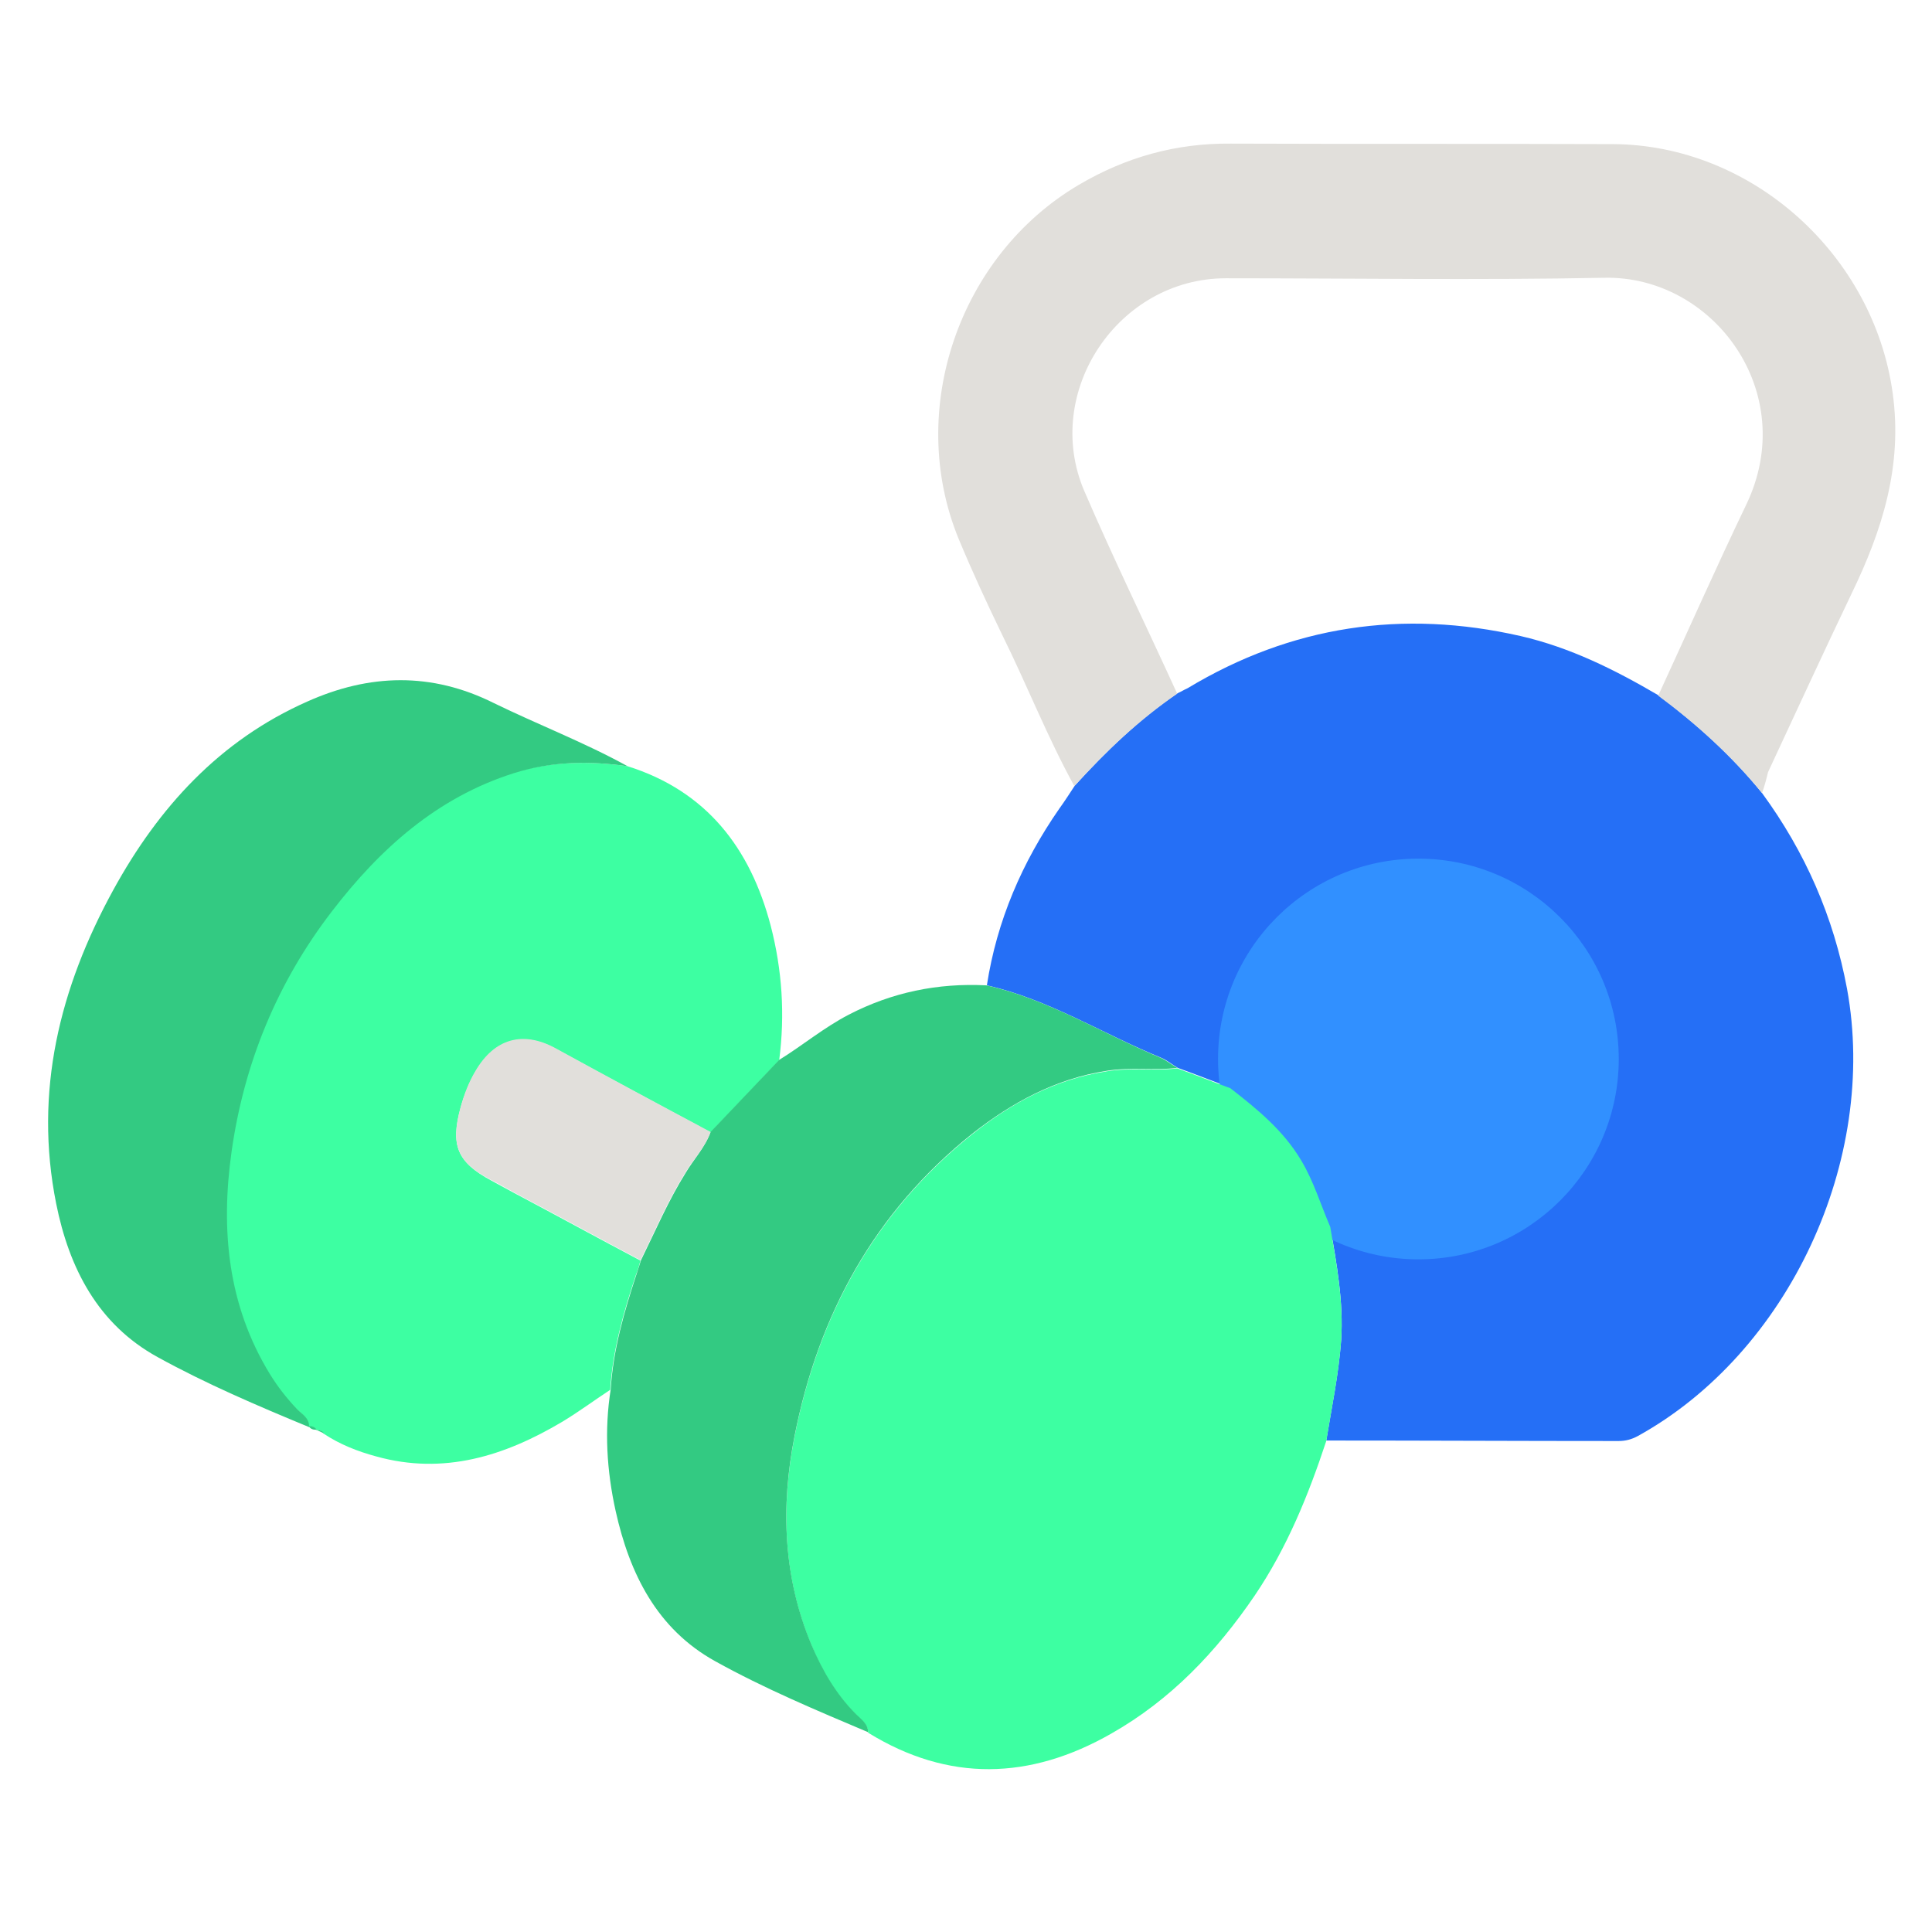
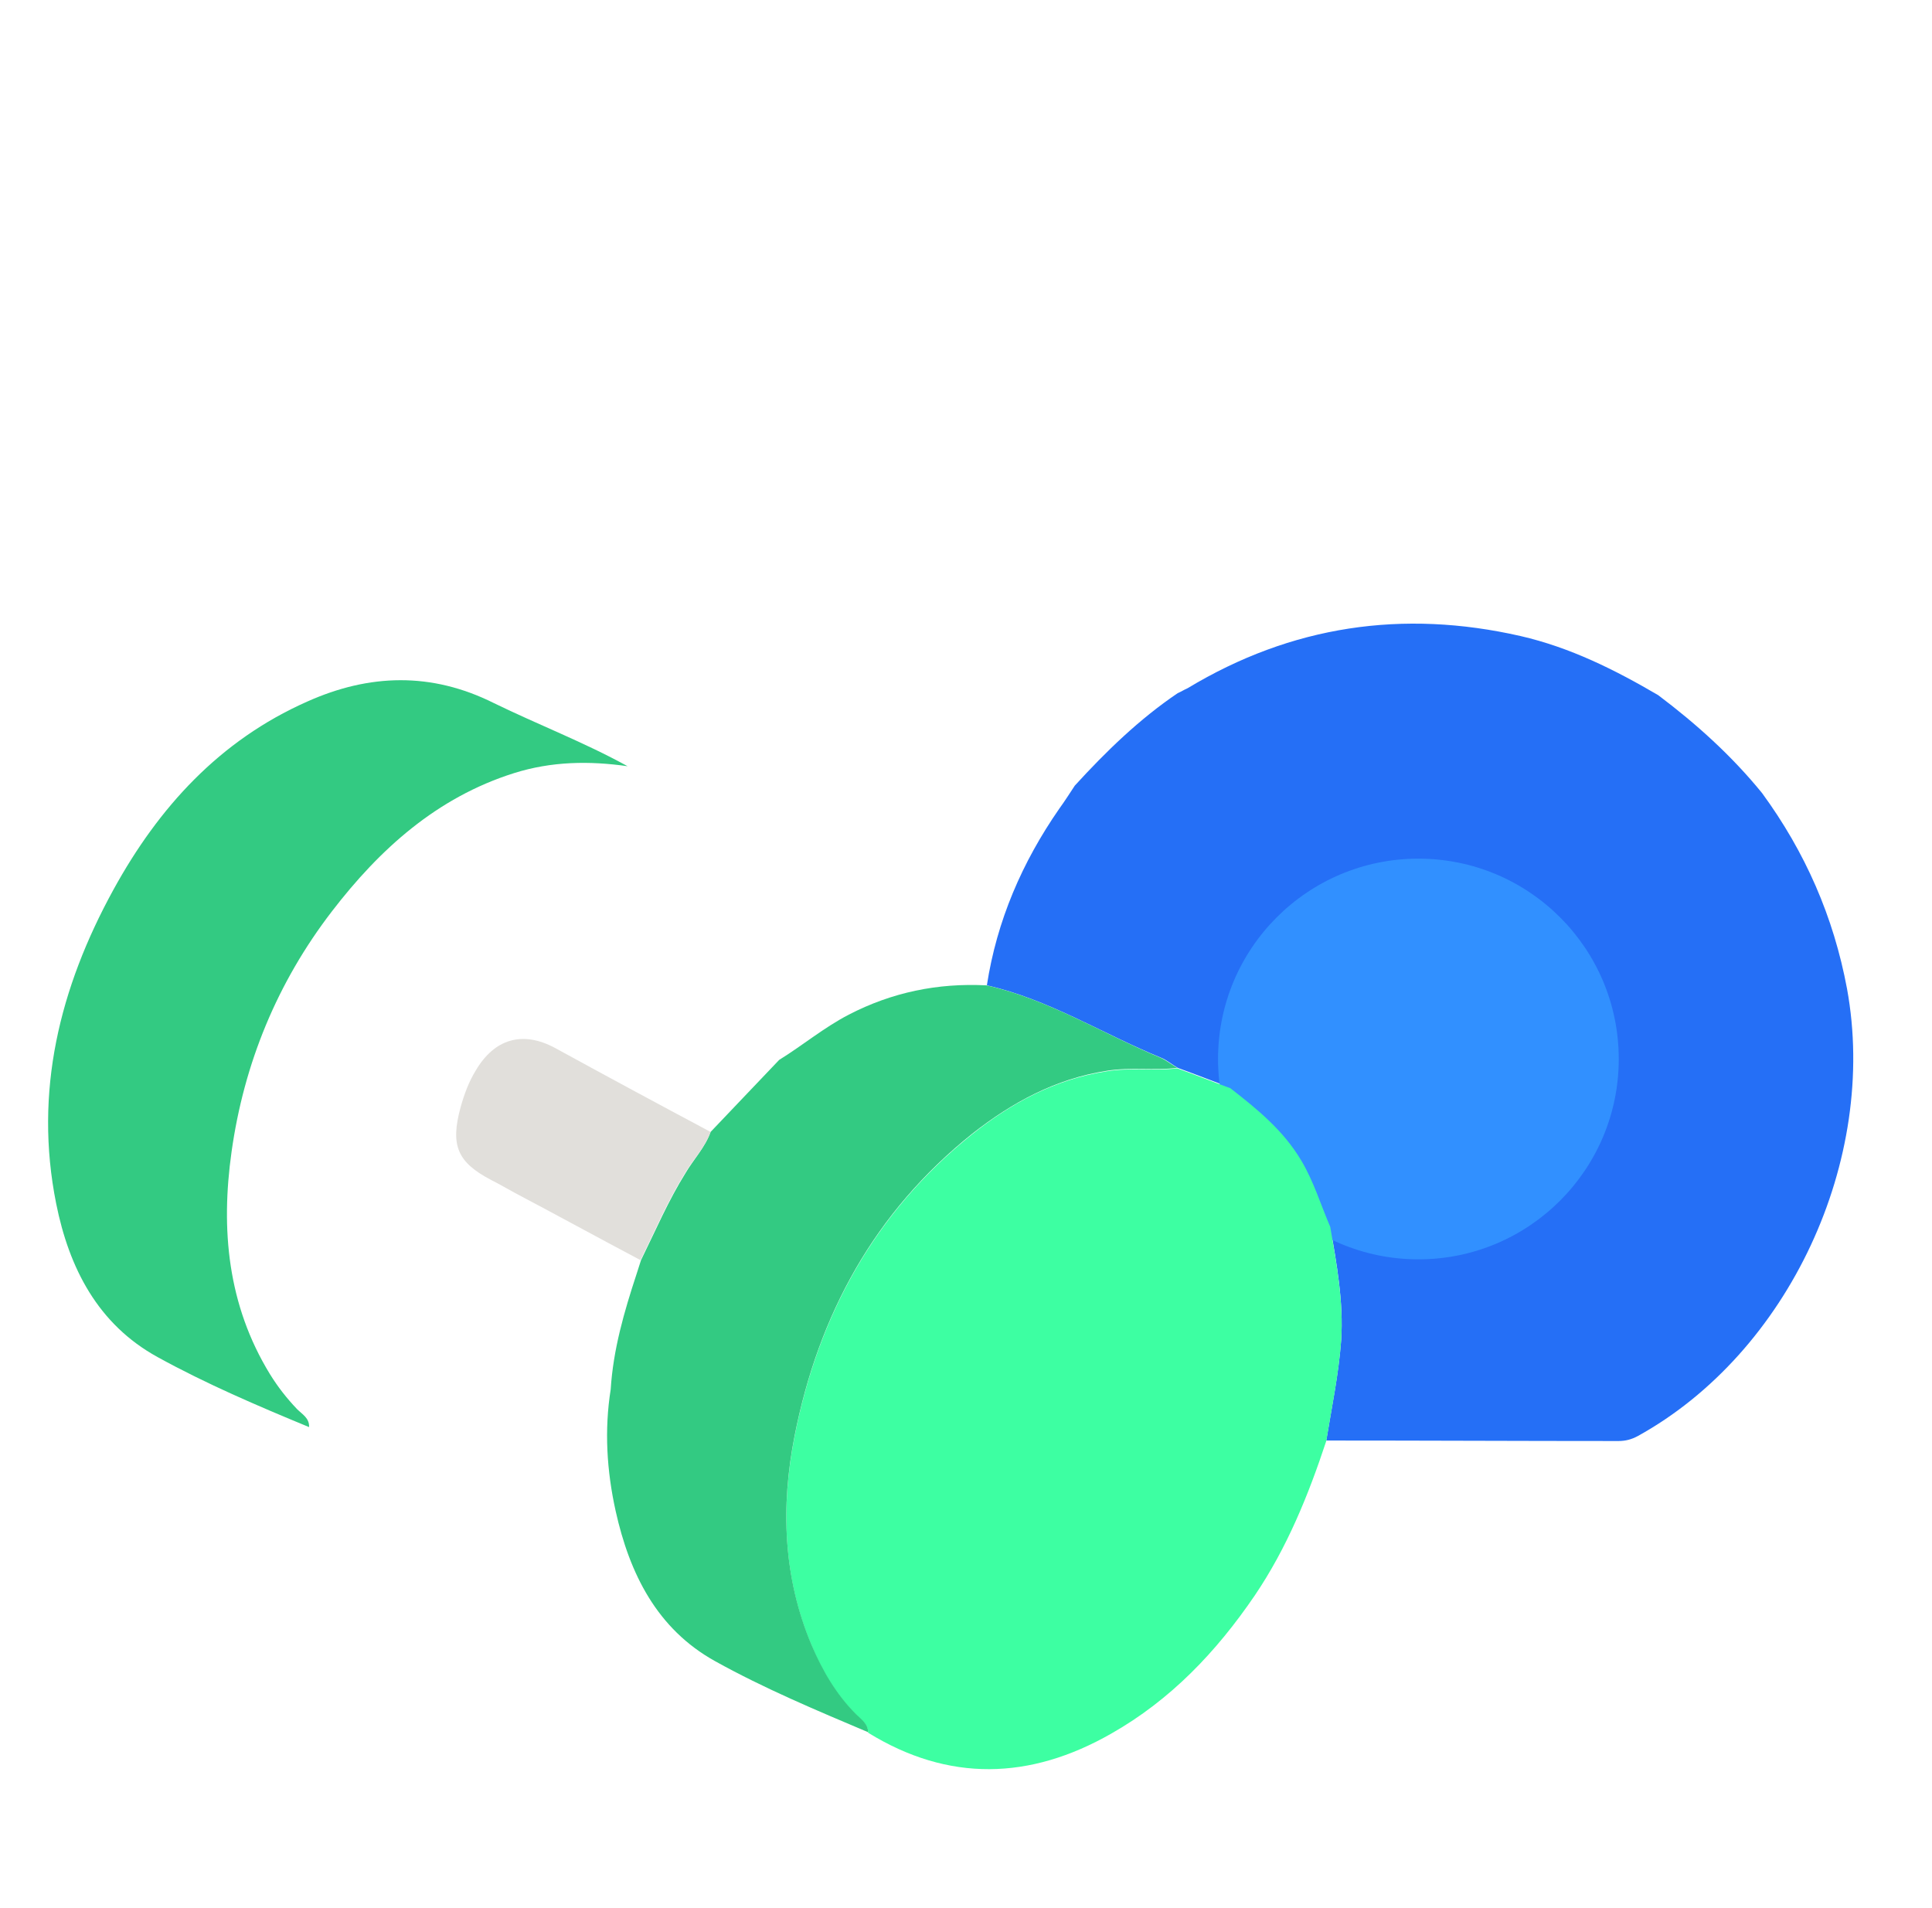
<svg xmlns="http://www.w3.org/2000/svg" width="81" height="80" viewBox="0 0 81 80" fill="none">
  <path d="M73.875 33.25C75.688 35.729 76.875 38.438 77.438 41.458C78.75 48.625 75 56.708 68.667 60.208C68.396 60.354 68.146 60.417 67.854 60.417C63.771 60.417 59.688 60.396 55.604 60.396C55.833 59 56.125 57.604 56.229 56.188C56.333 54.583 56.042 53 55.771 51.417C57.354 52.125 58.958 52.479 60.708 52.146C63.917 51.5 66.042 49.604 66.917 46.479C67.75 43.396 66.938 40.667 64.542 38.562C62.062 36.396 59.188 36 56.167 37.312C52.958 38.708 51.396 41.667 51.604 45.604C50.854 45.333 50.125 45.042 49.375 44.771C49.125 44.625 48.917 44.438 48.646 44.333C46.208 43.333 43.958 41.896 41.375 41.312C41.792 38.604 42.854 36.146 44.417 33.896C44.646 33.583 44.854 33.25 45.062 32.938C46.375 31.5 47.771 30.146 49.375 29.062C49.521 29 49.646 28.917 49.792 28.854C54.146 26.229 58.812 25.542 63.75 26.667C65.833 27.146 67.708 28.083 69.521 29.146C71.125 30.354 72.604 31.688 73.875 33.25Z" fill="#256FF6" />
  <ellipse cx="59.467" cy="44.4" rx="8.4" ry="8.4" fill="#3190FF" />
  <path d="M55.771 51.438C56.042 53.021 56.333 54.583 56.229 56.208C56.125 57.625 55.833 59.021 55.604 60.417C54.854 62.688 53.958 64.896 52.604 66.896C51 69.25 49.083 71.271 46.583 72.688C43.188 74.625 39.771 74.729 36.396 72.646C36.396 72.292 36.104 72.104 35.896 71.896C35.062 71.062 34.458 70.062 34.021 68.979C32.833 66.146 32.729 63.188 33.312 60.229C34.312 55.146 36.667 50.833 40.75 47.562C42.396 46.25 44.229 45.25 46.396 44.917C47.396 44.75 48.375 44.917 49.354 44.792C50.104 45.062 50.833 45.354 51.583 45.625C52.708 46.5 53.812 47.396 54.562 48.667C55.083 49.542 55.375 50.521 55.771 51.438Z" fill="#3DFFA2" />
-   <path d="M26.312 32.125C29.625 33.167 31.458 35.562 32.312 38.812C32.792 40.667 32.917 42.542 32.667 44.458C31.708 45.458 30.75 46.479 29.792 47.479C27.625 46.312 25.438 45.146 23.271 43.958C21.917 43.229 20.75 43.562 19.938 44.917C19.667 45.396 19.458 45.896 19.312 46.438C18.875 48.021 19.167 48.729 20.604 49.5C20.917 49.667 21.25 49.854 21.562 50.021C23.333 50.958 25.083 51.917 26.854 52.854C26.792 53.042 26.75 53.25 26.667 53.438C26.146 55 25.688 56.604 25.583 58.271C24.917 58.708 24.271 59.188 23.583 59.604C21.167 61.042 18.604 61.854 15.771 61.062C15 60.854 14.25 60.562 13.562 60.104C13.5 59.979 13.375 59.958 13.25 59.958C13.188 59.833 13.062 59.812 12.917 59.812C12.938 59.438 12.625 59.271 12.417 59.062C11.979 58.625 11.604 58.125 11.271 57.583C9.521 54.688 9.229 51.521 9.667 48.271C10.188 44.562 11.583 41.167 13.875 38.188C15.896 35.583 18.271 33.438 21.5 32.396C23.125 31.917 24.708 31.896 26.312 32.125Z" fill="#3DFFA2" />
-   <path d="M73.875 33.25C72.604 31.688 71.125 30.354 69.521 29.167C70.75 26.5 71.938 23.812 73.208 21.167C75.479 16.458 71.833 11.542 67.25 11.646C61.958 11.75 56.688 11.667 51.396 11.667C46.875 11.667 43.688 16.438 45.458 20.583C46.688 23.438 48.062 26.25 49.354 29.083C47.75 30.188 46.333 31.521 45.042 32.958C43.917 30.917 43.062 28.729 42.021 26.625C41.375 25.292 40.75 23.938 40.188 22.583C37.979 17.188 40.208 10.708 45.229 7.75C47.208 6.583 49.312 6 51.604 6.021C56.938 6.042 62.271 6.021 67.604 6.042C73.458 6.062 78.562 10.688 79.354 16.5C79.771 19.542 78.917 22.229 77.625 24.896C76.438 27.375 75.292 29.875 74.125 32.375C74.062 32.646 73.979 32.958 73.875 33.25Z" fill="#E1DFDB" />
  <path d="M26.312 32.125C24.708 31.896 23.125 31.917 21.542 32.417C18.312 33.438 15.917 35.604 13.917 38.208C11.625 41.188 10.229 44.583 9.708 48.292C9.25 51.542 9.542 54.708 11.312 57.604C11.646 58.146 12.021 58.625 12.458 59.083C12.667 59.292 12.979 59.458 12.958 59.833C10.792 58.938 8.646 58.021 6.604 56.896C4.104 55.521 2.896 53.167 2.354 50.458C1.417 45.771 2.5 41.417 4.75 37.312C6.646 33.854 9.208 31.042 12.875 29.417C15.479 28.25 18.083 28.167 20.708 29.479C22.542 30.375 24.5 31.125 26.312 32.125Z" fill="#33CA82" />
  <path d="M29.792 47.458C30.75 46.458 31.708 45.438 32.667 44.438C33.646 43.833 34.542 43.083 35.583 42.542C37.396 41.604 39.312 41.208 41.354 41.312C43.958 41.896 46.208 43.333 48.625 44.333C48.875 44.438 49.104 44.625 49.354 44.771C48.375 44.896 47.396 44.729 46.396 44.896C44.25 45.229 42.417 46.229 40.75 47.542C36.667 50.812 34.312 55.125 33.312 60.208C32.729 63.167 32.833 66.125 34.021 68.958C34.479 70.042 35.062 71.042 35.896 71.875C36.104 72.083 36.396 72.271 36.396 72.625C34.229 71.708 32.042 70.792 29.979 69.646C27.542 68.292 26.396 65.979 25.812 63.354C25.438 61.667 25.333 59.958 25.604 58.25C25.708 56.583 26.167 55 26.688 53.417C26.75 53.229 26.812 53.021 26.875 52.833C27.479 51.604 28.021 50.333 28.75 49.167C29.083 48.604 29.562 48.104 29.792 47.458Z" fill="#33CA82" />
-   <path d="M12.938 59.792C13.062 59.792 13.188 59.812 13.271 59.938C13.146 59.958 13.021 59.917 12.938 59.792Z" fill="#33CA82" />
-   <path d="M13.271 59.958C13.396 59.958 13.521 59.979 13.583 60.104C13.479 60.042 13.375 60 13.271 59.958Z" fill="#33CA82" />
  <path d="M29.792 47.458C29.562 48.104 29.083 48.583 28.729 49.167C28 50.333 27.458 51.604 26.854 52.833C25.083 51.896 23.333 50.937 21.562 50C21.25 49.833 20.938 49.646 20.604 49.479C19.167 48.729 18.875 48.021 19.312 46.417C19.458 45.896 19.646 45.375 19.938 44.896C20.729 43.542 21.917 43.208 23.271 43.937C25.438 45.125 27.604 46.292 29.792 47.458Z" fill="#E1DFDB" />
</svg>